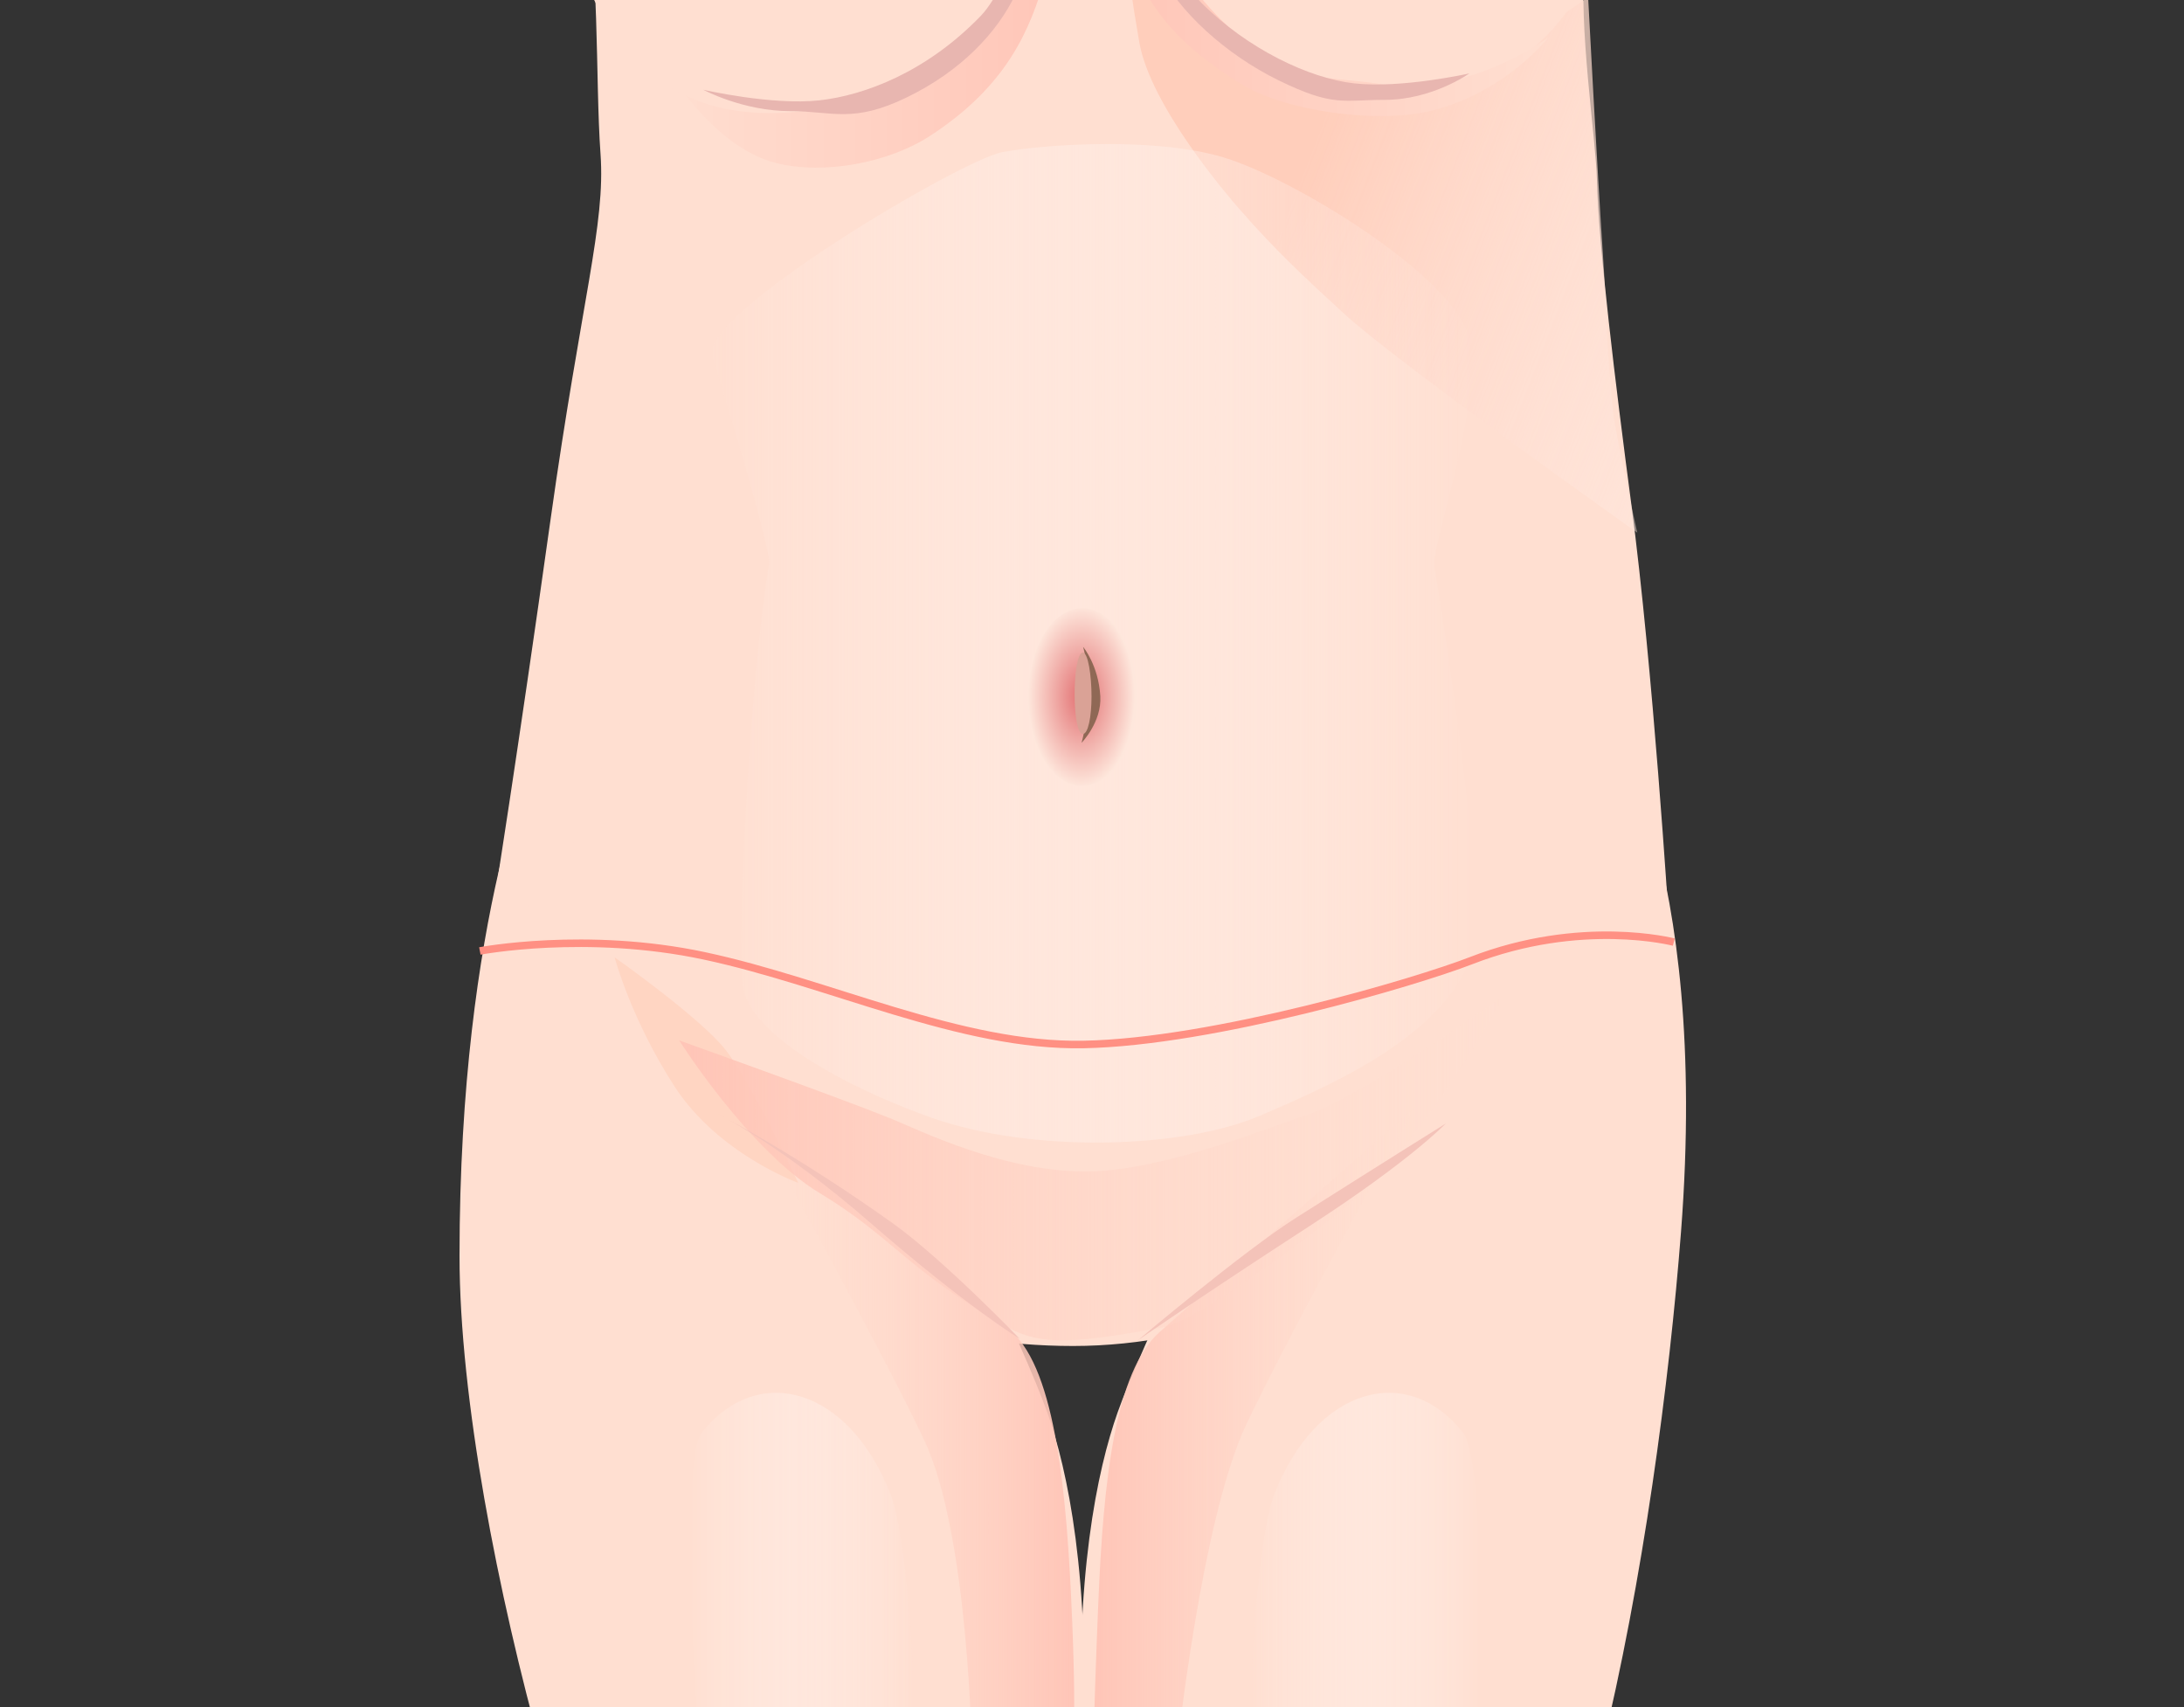
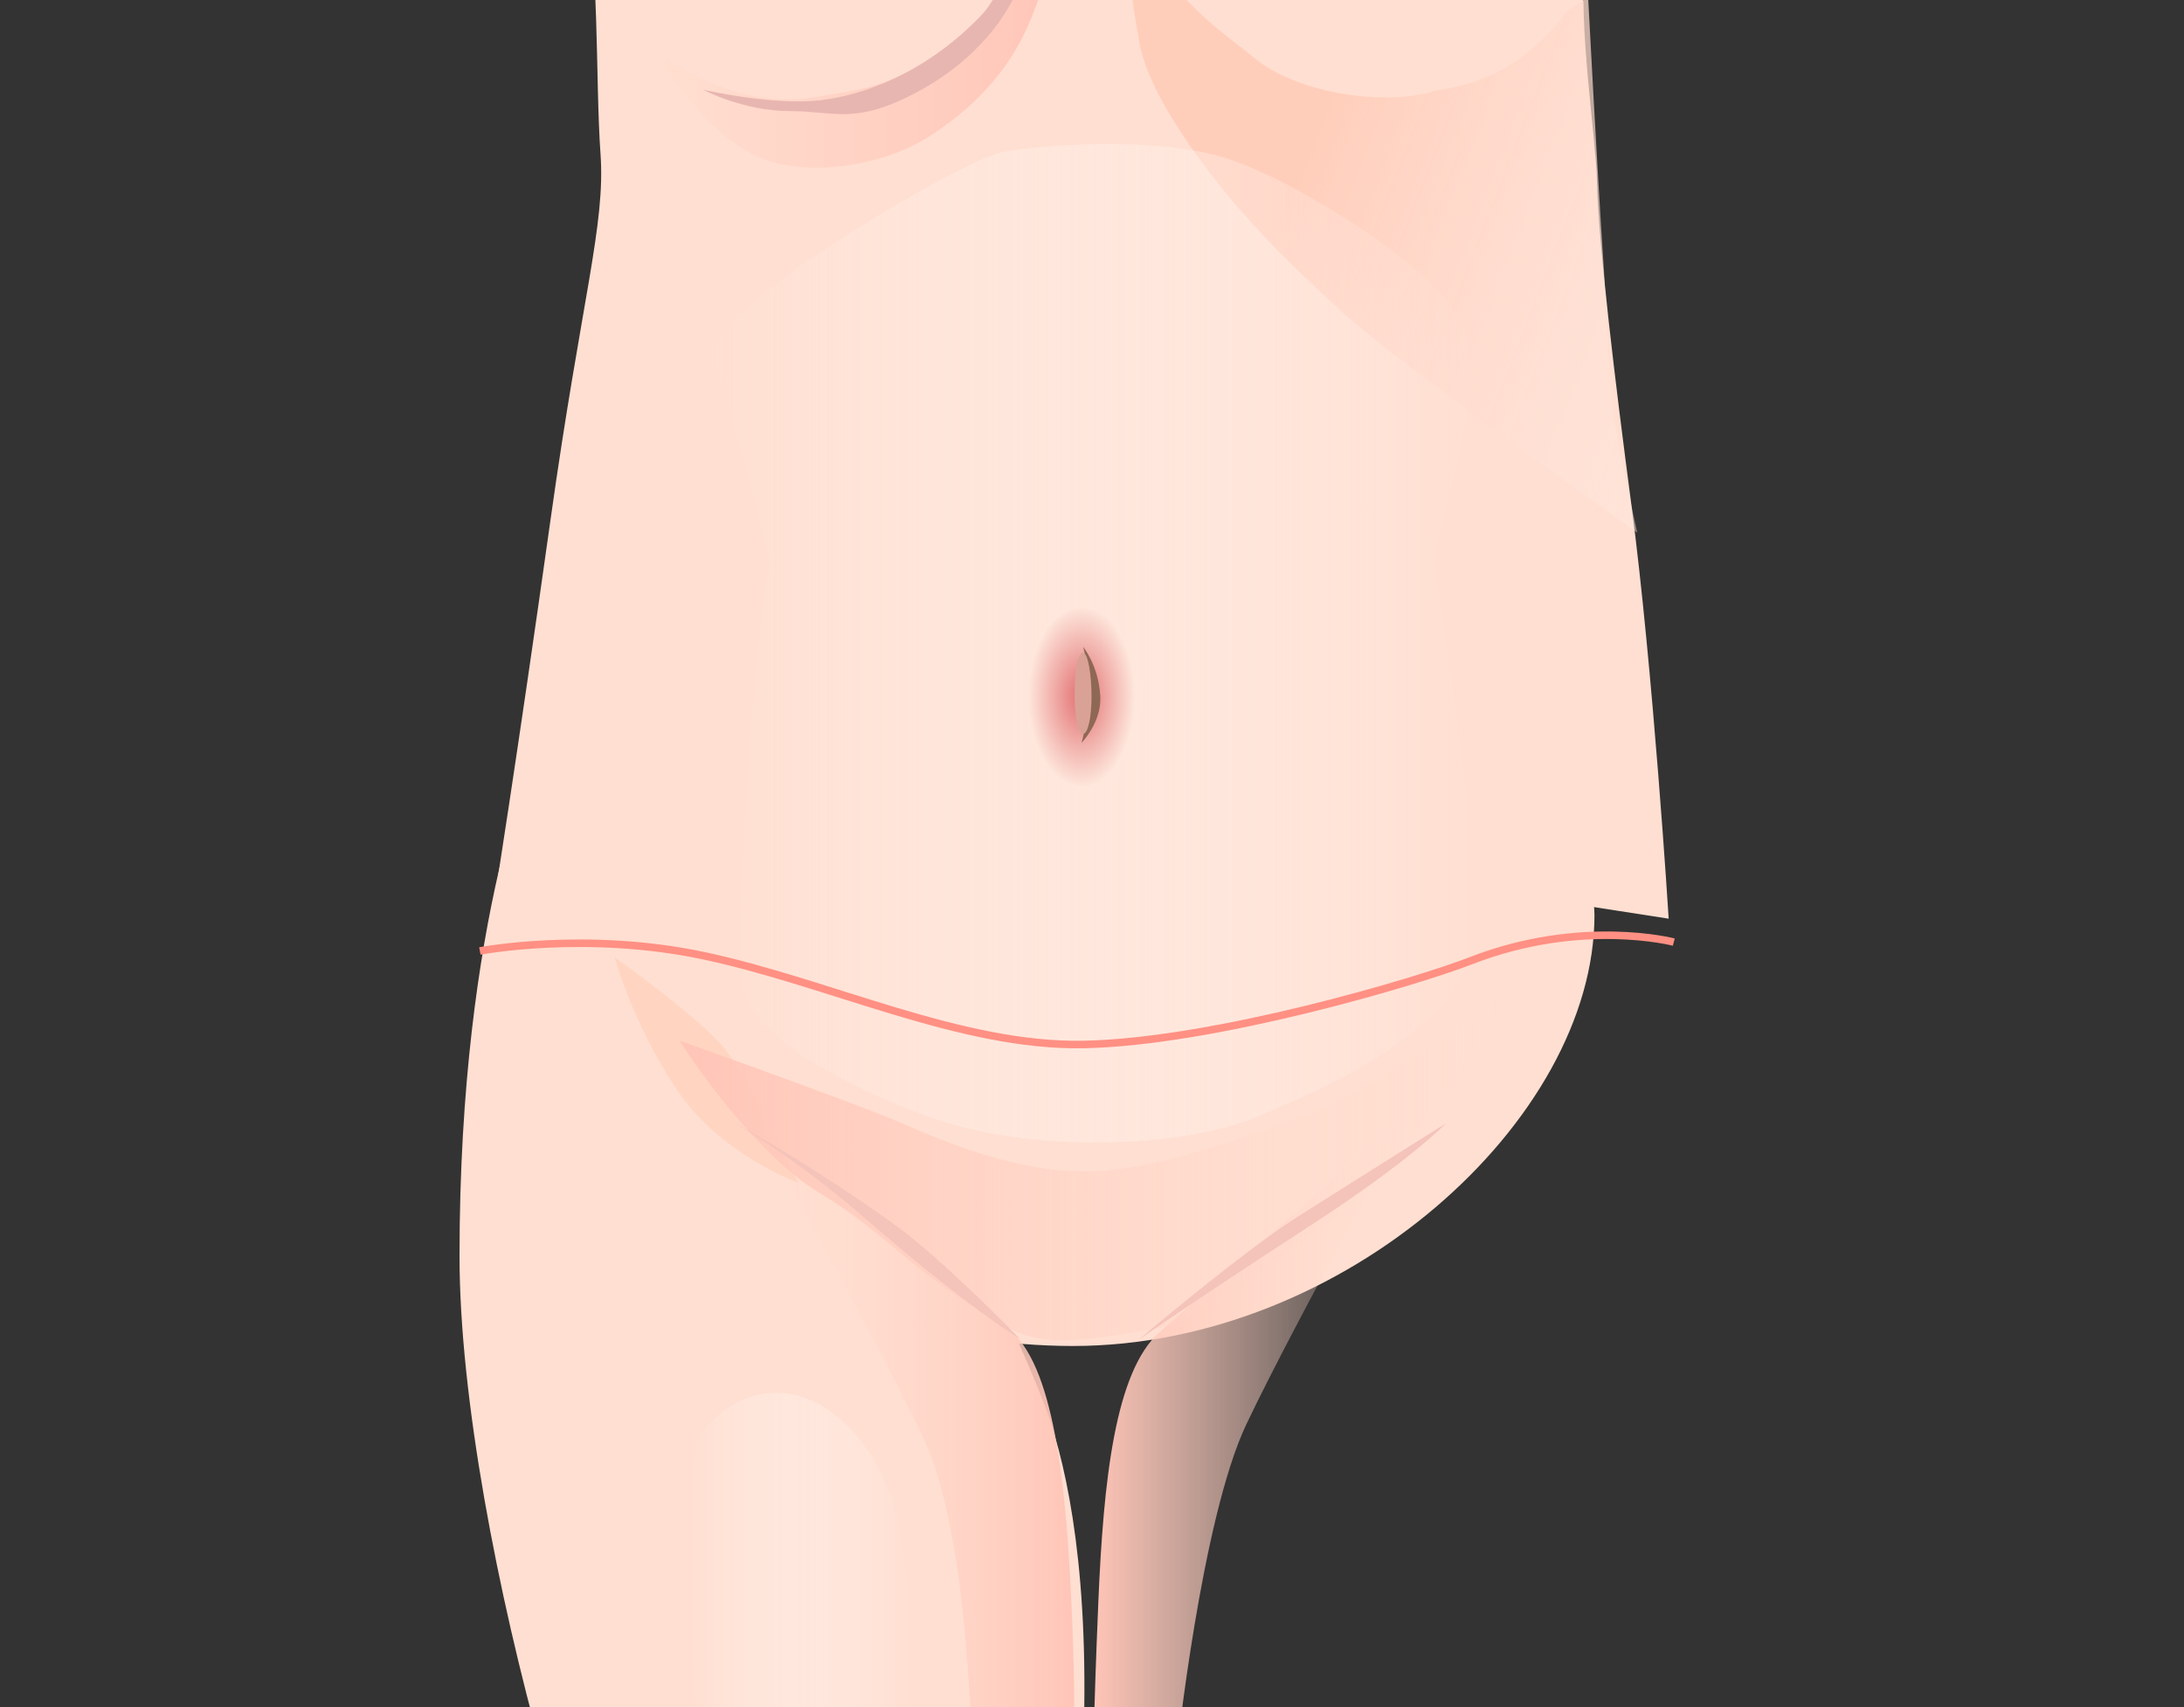
<svg xmlns="http://www.w3.org/2000/svg" xmlns:xlink="http://www.w3.org/1999/xlink" viewBox="0 0 870 680">
  <rect x="0" y="0" width="870" height="680" fill="#333333" stroke="none" />
  <defs>
    <style>
      .cls-1 {
        fill: none;
        stroke: #ff9083;
        stroke-miterlimit: 10;
        stroke-width: 3px;
      }

      .cls-2 {
        fill: url(#_名称未設定グラデーション_62);
      }

      .cls-2, .cls-3, .cls-4, .cls-5, .cls-6, .cls-7, .cls-8, .cls-9, .cls-10, .cls-11, .cls-12, .cls-13, .cls-14, .cls-15, .cls-16, .cls-17 {
        stroke-width: 0px;
      }

      .cls-3 {
        fill: url(#_名称未設定グラデーション_373);
      }

      .cls-4 {
        fill: url(#_名称未設定グラデーション_228);
      }

      .cls-5 {
        fill: url(#_名称未設定グラデーション_252);
      }

      .cls-6 {
        fill: url(#_名称未設定グラデーション_236);
      }

      .cls-7 {
        fill: url(#_名称未設定グラデーション_324);
      }

      .cls-8 {
        fill: url(#_名称未設定グラデーション_373-2);
      }

      .cls-9 {
        fill: url(#_名称未設定グラデーション_373-3);
      }

      .cls-10 {
        fill: url(#_名称未設定グラデーション_252-2);
      }

      .cls-11 {
        fill: url(#_名称未設定グラデーション_252-3);
      }

      .cls-12 {
        fill: #f4c3b9;
      }

      .cls-13 {
        fill: #daa296;
      }

      .cls-14 {
        fill: #8f6855;
      }

      .cls-15 {
        fill: #ffd5c2;
      }

      .cls-16 {
        fill: #e8b6b0;
      }

      .cls-17 {
        fill: #ffdfd1;
      }
    </style>
    <linearGradient id="_名称未設定グラデーション_252" data-name="名称未設定グラデーション 252" x1="498.39" y1="626.96" x2="589.85" y2="626.96" gradientUnits="userSpaceOnUse">
      <stop offset="0" stop-color="#ffdfd1" />
      <stop offset=".3" stop-color="#ffe8de" stop-opacity=".72" />
      <stop offset=".99" stop-color="#fffefe" stop-opacity=".01" />
      <stop offset="1" stop-color="#fff" stop-opacity="0" />
    </linearGradient>
    <linearGradient id="_名称未設定グラデーション_252-2" data-name="名称未設定グラデーション 252" x1="-2291.23" y1="626.96" x2="-2202.14" y2="626.96" gradientTransform="translate(-1927.23) rotate(-180) scale(1 -1)" xlink:href="#_名称未設定グラデーション_252" />
    <linearGradient id="_名称未設定グラデーション_62" data-name="名称未設定グラデーション 62" x1="522.64" y1="59.2" x2="820.65" y2="174.49" gradientUnits="userSpaceOnUse">
      <stop offset="0" stop-color="#ffcebb" />
      <stop offset="1" stop-color="#fff" stop-opacity="0" />
    </linearGradient>
    <linearGradient id="_名称未設定グラデーション_324" data-name="名称未設定グラデーション 324" x1="-2128.44" y1="1.79" x2="-1964.38" y2="1.79" gradientTransform="translate(-1702.61) rotate(-180) scale(1 -1)" gradientUnits="userSpaceOnUse">
      <stop offset="0" stop-color="#ffc5b7" />
      <stop offset="1" stop-color="#ffdfd1" />
    </linearGradient>
    <linearGradient id="_名称未設定グラデーション_236" data-name="名称未設定グラデーション 236" x1="441.49" y1="-2.78" x2="616.75" y2="-2.78" gradientUnits="userSpaceOnUse">
      <stop offset="0" stop-color="#ffc5b7" />
      <stop offset="1" stop-color="#ffdfd1" />
    </linearGradient>
    <linearGradient id="_名称未設定グラデーション_252-3" data-name="名称未設定グラデーション 252" x1="283.49" y1="256.27" x2="588.29" y2="256.27" xlink:href="#_名称未設定グラデーション_252" />
    <linearGradient id="_名称未設定グラデーション_373" data-name="名称未設定グラデーション 373" x1="435.63" y1="570.06" x2="563.72" y2="570.06" gradientUnits="userSpaceOnUse">
      <stop offset="0" stop-color="#ffc5b7" />
      <stop offset="1" stop-color="#ffdfd1" stop-opacity="0" />
    </linearGradient>
    <linearGradient id="_名称未設定グラデーション_373-2" data-name="名称未設定グラデーション 373" x1="-1930.36" y1="573.11" x2="-1803.31" y2="573.11" gradientTransform="translate(-1502.46) rotate(-180) scale(1 -1)" xlink:href="#_名称未設定グラデーション_373" />
    <linearGradient id="_名称未設定グラデーション_373-3" data-name="名称未設定グラデーション 373" x1="270.58" y1="465.3" x2="598.93" y2="465.3" xlink:href="#_名称未設定グラデーション_373" />
    <radialGradient id="_名称未設定グラデーション_228" data-name="名称未設定グラデーション 228" cx="411.59" cy="274.35" fx="411.59" fy="274.35" r="16.85" gradientTransform="translate(-87.8 -309.64) scale(1.26 2.14)" gradientUnits="userSpaceOnUse">
      <stop offset="0" stop-color="#e26f71" />
      <stop offset="1" stop-color="#fee7dc" />
    </radialGradient>
  </defs>
  <g id="_体" data-name="体">
    <g>
-       <path class="cls-17" d="m430.99,699.07c-2.98-70.87,6.07-113.42,14.24-136.49,8.71-24.61,46.29-107.13,70.15-128.56,23.85-21.43,111.57-168.67,123.73-149.37,0,0,42.04,56.96,30.53,206.01-4.59,59.51-15.14,139.66-32.09,208.41" />
-       <path class="cls-5" d="m587.62,699.07c3.78-34.04,3.12-118.27-4.72-128.24-22.31-28.4-58.82-18.26-75.41,24.77-5.77,14.97-10.58,71.32-8.69,103.47" />
-     </g>
+       </g>
    <g>
      <path class="cls-17" d="m431.4,699.07c2.98-70.87-6.07-113.42-14.24-136.49-8.71-24.61-46.29-107.13-70.15-128.56-23.85-21.43-120.51-157.15-132.68-137.84,0,0-31.28,67.34-31.28,204.14,0,56.66,15.31,134.84,33.13,198.75" />
      <path class="cls-10" d="m279.23,699.07c-3.78-34.04-7.59-118.27.25-128.24,22.31-28.4,58.82-18.26,75.41,24.77,5.77,14.97,10.58,71.32,8.69,103.47" />
    </g>
    <path class="cls-17" d="m601.21-336.31c-9.52-3.53-28.66-7.62-47.21-15.02-31.31-12.48-63.65-31.27-63.65-31.27-24.77-3.85-56.69-5.28-56.69-5.28,0,0-45.61,2.25-65.08,5.28,0,0-25.45,17.29-53.98,29.13-22.31,9.26-43.75,13.6-55.07,18.23-25.23,10.32-36.59,14.26-36.59,14.26,0,0-16.48,93.96-3.8,123.89,5.74,40.26,4.33,114.79,12.86,151.04,7.11,30.21,5.04,76.97,7.22,107.44,2.01,28.08-7.55,57.52-19.91,145.58-13.17,93.84-23.07,155.91-23.07,155.91,0,0,239.8-33.3,239.8-32.37l228.68,35.45s-6.19-99.26-14.9-165.21c-6.28-47.57-13.12-103.33-13.69-129.4-.34-15.38-7.56-62.41-4.73-86.52,4.01-34.1,15.64-35.7,14.15-85.91-.5-16.83.81-60.44,8.76-98.36,12.68-29.93-11.24-120.66-11.24-120.66,0,0-15.71-6.53-41.86-16.21Z" />
    <path class="cls-17" d="m635.16,364.48c0,81.86-99.86,171.7-207.7,171.7s-211.16-71.52-211.16-153.37c0-23.21,37.48-114.93,49.1-132.36,29.36-44.05,89.07-63.97,166.32-63.97s138.4,15.64,168.46,61.84c10.02,15.4,34.98,95.71,34.98,116.17Z" />
    <path class="cls-2" d="m445.87-42.06s2.59,28.47,7.99,59c4.44,25.13,34.64,60.36,39.69,66.16,14.72,16.89,26.42,27.65,41.9,41.9,21.29,19.59,116.75,87.17,116.75,87.17,0,0-8.46-37.88-9.57-47.86-2.74-24.62-2.59-41.01-4.1-62.91-2.17-31.41-5.9-102.49-5.9-102.49,0,0-49.32,34.63-63.84,38.11-20.34,4.88-53.03-.31-69.56-14.29-7.61-6.44-27.5-19.45-37.16-37.16-5.72-10.48-16.2-27.63-16.2-27.63Z" />
    <path class="cls-7" d="m416.36-9.02c-6.05,20.93-15.18,43.19-45.85,63.13-16.44,10.69-42,15.59-61.11,10.9-27.96-6.86-47.63-44.11-47.63-44.11,0,0,29.7,23.38,62.08,17.88,16.85-2.86,27.73-2.91,49.19-16.56,21.7-13.8,19.43-16.52,29.12-29.73,11.04-15.05,23.66-55.69,23.66-55.69,0,0-3.42,33.26-9.47,54.19Z" />
    <g>
      <path class="cls-17" d="m646.04-207.29s-15.56,52.73-14.29,60.25c1.26,7.52,1.16,13.38,9.84,62.2,10.91,61.3-19.95,112.68-65.44,120.2-45.48,7.52-85.83-17.34-99.83-33.55-32.16-37.21-28.48-59.21-28.48-59.21" />
-       <path class="cls-6" d="m447.17-26.53c6.57,21.64,13.83,39.32,47.14,59.93,17.85,11.05,54.15,15.77,74.91,10.93,30.37-7.09,47.53-29.41,47.53-29.41,0,0-32.27,24.17-67.44,18.49-18.31-2.96-24.49.49-47.8-13.62-15.42-9.34-23.99-21.79-37.7-38.9-12.33-15.4-22.28-32.68-22.28-32.68,0,0-.94,3.64,5.63,25.27Z" />
-       <path class="cls-16" d="m444.14-49.79c-.17-1.67,21.8,38.28,34.44,50.92,18.45,18.45,43.06,30.1,60.83,32.08,18.97,2.11,45.92-3.97,45.92-3.97,0,0-14.75,10.54-33.72,10.54-16.76,0-20.41,2.87-42.06-7.67-21.65-10.54-40.34-28.08-47.56-43.14s-17.85-38.76-17.85-38.76Z" />
-       <path class="cls-17" d="m222.53-204.61s15.15,53.95,13.92,61.65c-1.23,7.69-1.13,13.69-9.59,63.64-10.62,62.72,19.43,115.29,63.72,122.98,44.29,7.69,83.58-17.75,97.22-34.33,31.31-38.07,27.73-60.58,27.73-60.58" />
      <path class="cls-16" d="m424.39-63.02c.17-1.67-21.21,56.38-33.61,69.26-21.7,22.54-46.5,31.74-64.27,33.72-18.97,2.11-46.36-4.21-46.36-4.21,0,0,15.78,8.52,34.74,8.52,16.76,0,24.8,5.01,46.45-5.53,21.65-10.54,35.92-25.87,43.14-40.92,7.22-15.05,19.91-60.83,19.91-60.83Z" />
    </g>
    <path class="cls-11" d="m487.25,62.66c27.65,8.21,91.74,47.23,98.02,71.87,6.28,24.64-15.35,81.99-13.82,91.37,5.03,30.8,20.77,135.37,15.95,151.61-10.05,33.88-53.87,53.44-85.75,67.03-30.66,13.07-90.18,14.87-130.16.85-27.89-9.78-67.88-29.17-74.95-49.46-4.01-11.52,2.21-125.89,9.75-171.06,1.03-6.19-17.59-66.73-22.62-83.16-5.03-16.43,99.28-78.03,115.61-81.11s60.32-6.16,87.97,2.05Z" />
    <path class="cls-3" d="m563.72,441.05s-46.82,83.46-67.18,126.21c-18.04,37.89-27.87,131.81-27.87,131.81h-33.04s-.16-11.7,1.88-60.56,6.68-92.12,24.43-107.89c18.32-16.29,101.78-89.57,101.78-89.57Z" />
    <path class="cls-8" d="m300.84,447.16s46.82,83.46,67.18,126.21c18.04,37.89,19.15,125.7,19.15,125.7h39.65s2.28-5.6.24-54.45c-2.04-48.86-6.36-98.38-24.1-114.15-18.32-16.29-102.11-83.31-102.11-83.31Z" />
    <path class="cls-15" d="m244.83,381.35s33.98,23.93,44.15,36.79c10.16,12.85,29,53.06,29,53.06,0,0-31.81-11.47-49.23-38.34-17.42-26.88-23.91-51.5-23.91-51.5Z" />
    <path class="cls-9" d="m270.58,414.46s62.52,22.34,83.88,30.94c11.25,4.52,46.28,22.17,80.44,21.23,30.74-.84,74.47-19.03,84.59-22.08,21.37-6.45,79.43-47.87,79.43-47.87,0,0-30.8,59.61-67.15,87.68-36.35,28.06-59.61,42.73-68.47,44.37-38.43,7.11-49.96,7.14-64.24-1.19-38.12-22.23-43.93-35-72.42-52.19-28.49-17.19-56.07-60.89-56.07-60.89Z" />
    <path class="cls-12" d="m453.25,533.93s42.09-35.56,63.08-48.85c38.34-24.28,59.59-37.52,59.59-37.52,0,0-13.97,14.71-54.16,40.78-42.92,27.84-68.51,45.59-68.51,45.59Z" />
    <path class="cls-12" d="m406.28,533.37s-30.49-31.67-50.71-46.12c-38.63-27.59-69.52-43.45-69.52-43.45,0,0,24.69,12.02,60.83,43.45,38.61,33.57,59.4,46.12,59.4,46.12Z" />
    <ellipse class="cls-4" cx="431.16" cy="277.71" rx="21.69" ry="35.42" />
    <g>
      <path class="cls-14" d="m430.84,295.91s2.97-10.96,2.97-19.91c0-9.97-2.35-18.32-2.35-18.32,0,0,6.1,7.25,6.85,19.63.62,10.33-7.47,18.6-7.47,18.6Z" />
      <path class="cls-13" d="m434.81,277.39c0,8.19-1.36,15-3.47,15s-3.27-7.62-3.27-15.81,1.15-16.62,3.27-16.62,3.47,9.24,3.47,17.43Z" />
    </g>
  </g>
  <g id="_しわ" data-name="しわ">
    <path class="cls-1" d="m191.15,378.82s42.35-8.07,89.34,1.93c49.95,10.64,102.08,36.24,151.1,35.33,51.88-.97,132.72-24.96,154.39-33.39,43.93-17.09,80.78-7.4,80.78-7.4" />
  </g>
</svg>